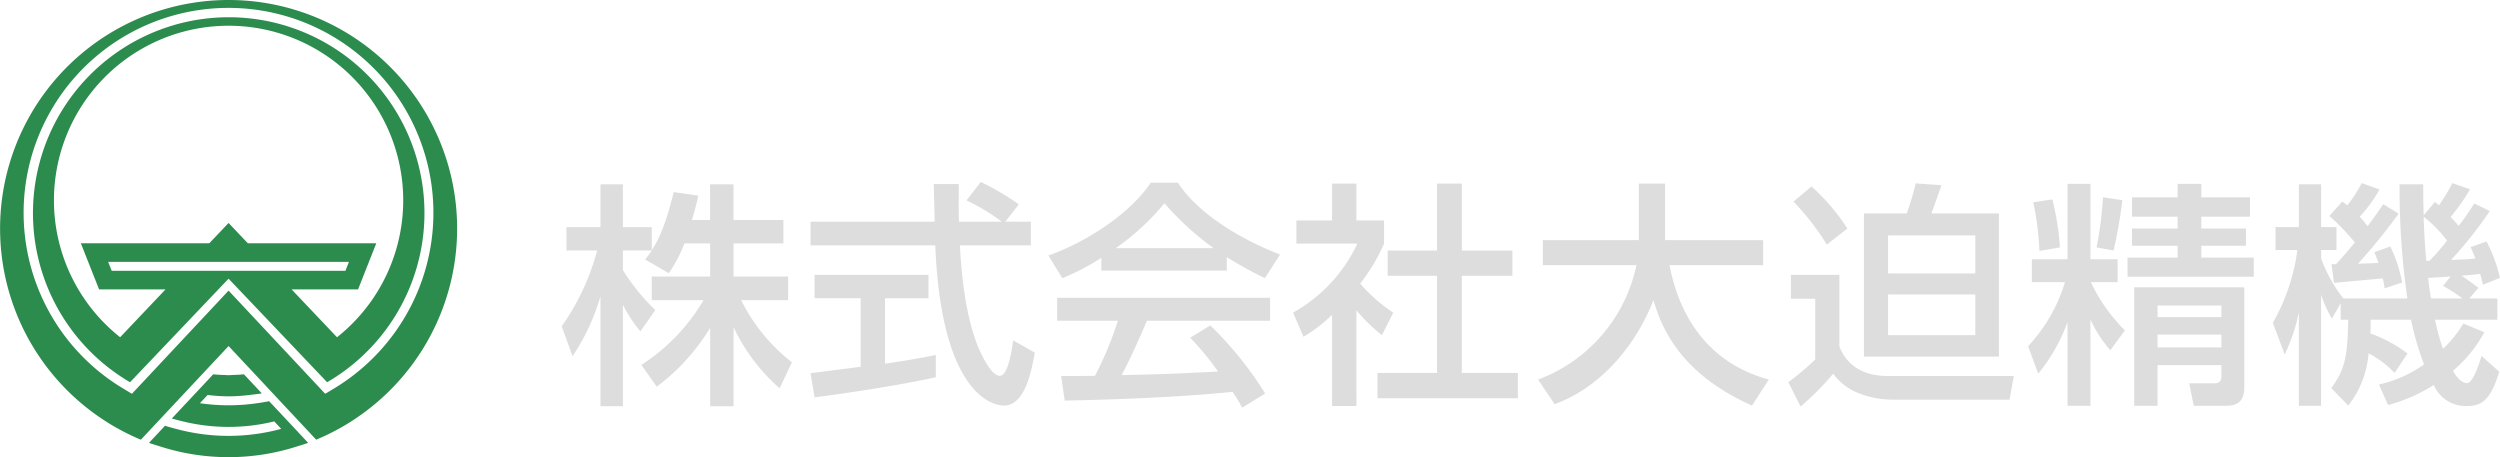
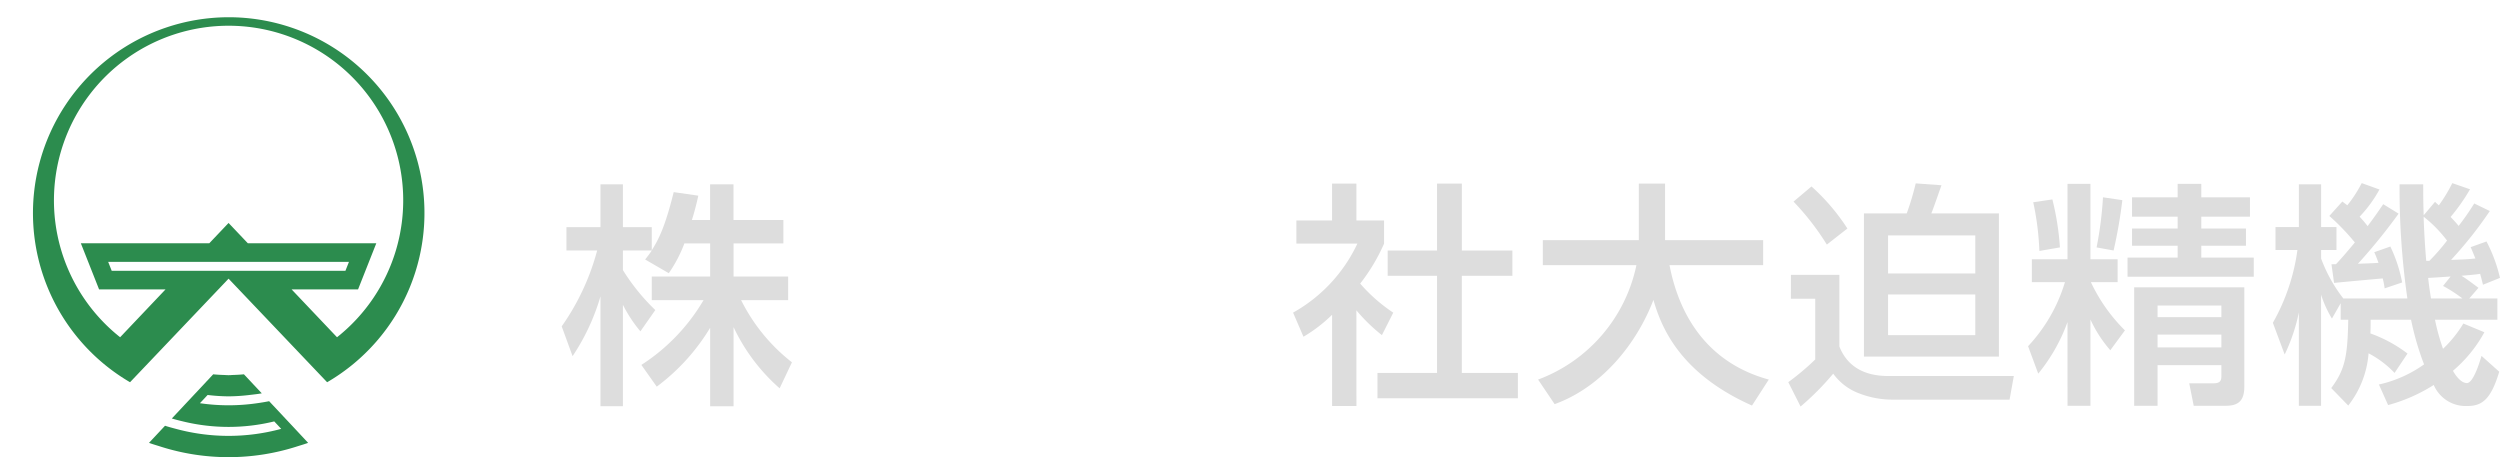
<svg xmlns="http://www.w3.org/2000/svg" width="273.431" height="49.998" viewBox="0 0 273.431 49.998">
  <defs>
    <style>.a{fill:#ddd;}.b{fill:#2c8c4e;}</style>
  </defs>
  <g transform="translate(13601.097 20220)">
    <path class="a" d="M65.932,17.027a14.727,14.727,0,0,1-1.707,3.257l-2.585-1.5c.207-.26.491-.62.724-.983H59.21v2.146a22.529,22.529,0,0,0,3.542,4.368l-1.63,2.328a14.84,14.84,0,0,1-1.912-2.9v11.09H56.754V22.818a23.582,23.582,0,0,1-3.051,6.54L52.514,26.1a26,26,0,0,0,3.878-8.3h-3.36V15.243h3.722V10.564H59.21v4.679h3.154v2.533c.724-1.137,1.448-2.507,2.4-6.359l2.69.387c-.156.725-.362,1.577-.7,2.663h1.99v-3.9h2.56v3.9h5.454v2.559H71.31v3.62h5.971v2.585H72.137a19.837,19.837,0,0,0,5.558,6.8L76.35,32.874a20.519,20.519,0,0,1-5.04-6.694v8.66H68.75V26.255a22.5,22.5,0,0,1-5.842,6.438l-1.681-2.378a21.138,21.138,0,0,0,6.8-7.084H62.364V20.646H68.75v-3.62Z" transform="translate(-13592.176 -20210.404)" />
-     <path class="a" d="M107.772,14.585h2.793V17.17h-7.756c.1,1.965.414,7.265,1.992,11.116.129.285,1.292,3.154,2.378,3.154.878,0,1.292-2.688,1.448-3.878L111,28.906c-.362,1.991-1.06,5.791-3.387,5.791-1.552,0-6.877-1.783-7.5-17.528H86.47V14.585h13.572c0-.569-.077-3.438-.1-4.111h2.74c0,1.6-.025,3.077.026,4.111h4.679a23.069,23.069,0,0,0-3.852-2.327l1.551-2.016a27.4,27.4,0,0,1,4.162,2.455ZM86.47,31.155c1.4-.18,4.886-.62,5.481-.7v-7.5H86.91V20.4H99.371v2.559H94.614v7.161c2.973-.439,4.55-.749,5.559-.956V31.6c-4.214.93-10.211,1.81-13.262,2.2Z" transform="translate(-13598.916 -20210.34)" />
-     <path class="a" d="M124.715,18.559a25.609,25.609,0,0,1-4.267,2.223L118.924,18.3c4.162-1.448,9-4.627,11.193-7.962h2.973c1.888,2.947,6.049,5.869,11.169,7.859L142.6,20.783a44.157,44.157,0,0,1-4.162-2.3v1.474H124.715Zm15.407,16.39a16.57,16.57,0,0,0-1.06-1.732c-3.541.362-9.331.776-18.354.956l-.388-2.688c.543,0,2.9,0,3.7-.026a37.453,37.453,0,0,0,2.506-6.023H119.88V22.929h23.292v2.508H129.7c-.879,2.094-1.888,4.291-2.766,5.945,4.834-.1,5.377-.129,10.547-.387a30.857,30.857,0,0,0-3.051-3.7l2.2-1.345a38.849,38.849,0,0,1,6,7.445ZM136.994,17.5a31.412,31.412,0,0,1-5.378-4.912,26.576,26.576,0,0,1-5.325,4.912Z" transform="translate(-13605.356 -20210.359)" />
    <path class="a" d="M159.242,34.793h-2.663V24.815a16.431,16.431,0,0,1-3.128,2.4l-1.138-2.637a16.849,16.849,0,0,0,7.032-7.548h-6.669V14.5h3.9V10.467h2.663V14.5h3.024v2.534a20.269,20.269,0,0,1-2.611,4.368,17.939,17.939,0,0,0,3.619,3.18l-1.242,2.457a18.671,18.671,0,0,1-2.791-2.715Zm8.815-24.326h2.715v7.316H176.3v2.766h-5.531V31.175H176.9v2.766H161.543V31.175h6.515V20.549h-5.4V17.783h5.4Z" transform="translate(-13611.983 -20210.385)" />
    <path class="a" d="M185.746,31.9A17.066,17.066,0,0,0,196.5,19.386H186.264v-2.74h10.5V10.467h2.87v6.179h10.728v2.74H200.121c1.059,5.506,4.136,10.676,10.857,12.512l-1.835,2.844c-7.834-3.49-9.9-8.479-10.781-11.556-1.784,4.7-5.584,9.514-10.806,11.4Z" transform="translate(-13618.619 -20210.385)" />
    <path class="a" d="M220.176,20.44h5.3v7.833c1.267,3.232,4.447,3.232,5.533,3.232h13.546l-.465,2.585H231.241a10.133,10.133,0,0,1-3.7-.724,6.118,6.118,0,0,1-2.74-2.119,29.3,29.3,0,0,1-3.568,3.593l-1.345-2.663a27.809,27.809,0,0,0,2.948-2.482V23.05h-2.663Zm2.25-9.668a22.8,22.8,0,0,1,3.928,4.6l-2.248,1.757a28.568,28.568,0,0,0-3.645-4.7Zm5.738,2.946h4.679a29.454,29.454,0,0,0,.983-3.282l2.818.205c-.285.776-.9,2.586-1.112,3.077h7.393V29.385H228.164Zm2.638,6.567h9.54V16.123H230.8Zm0,6.747h9.54V22.586H230.8Z" transform="translate(-13625.396 -20210.379)" />
    <path class="a" d="M256.918,25.622a19.212,19.212,0,0,1-3.2,5.637l-1.112-3a17.652,17.652,0,0,0,4.033-7.006h-3.619V18.746h3.9V10.5h2.508v8.246H262.4v2.508h-2.922a18.384,18.384,0,0,0,3.722,5.273L261.6,28.7a13.909,13.909,0,0,1-2.171-3.36v9.436h-2.508Zm-1.654-13.417a29.528,29.528,0,0,1,.827,5.248l-2.248.387a30.6,30.6,0,0,0-.672-5.325Zm7.652.078a52.138,52.138,0,0,1-.956,5.506l-1.861-.336a39.719,39.719,0,0,0,.7-5.481Zm6.049-1.783h2.586v1.473h5.326v2.12h-5.326v1.293h4.886v1.886h-4.886v1.294h5.74v2.094H263.485V18.566h5.48V17.272h-4.989V15.386h4.989V14.093h-4.989v-2.12h4.989Zm7.292,11.322V32.707c0,1.628-.776,2.068-2.043,2.068h-3.49l-.491-2.457h2.585c.569,0,.931-.1.931-.749V30.328h-6.98v4.447h-2.559V21.822Zm-9.488,3.257h6.98V23.813h-6.98Zm0,3.31h6.98v-1.4h-6.98Z" transform="translate(-13631.888 -20210.393)" />
    <path class="a" d="M299.322,31.162a10.8,10.8,0,0,0-2.843-2.146,10.564,10.564,0,0,1-2.223,5.713l-1.862-1.912c1.551-2.069,1.784-3.568,1.862-7.472h-.827v-1.81l-.957,1.681a12.125,12.125,0,0,1-1.189-2.611V34.756h-2.43V24.544a19.637,19.637,0,0,1-1.55,4.6l-1.293-3.464a22.173,22.173,0,0,0,2.688-7.962h-2.4V15.211h2.559V10.532h2.43v4.679h1.681v2.508h-1.681v.93a16.336,16.336,0,0,0,2.431,4.369h7.005a83.972,83.972,0,0,1-.854-12.486h2.586c0,1.189,0,1.861.051,3.386l1.241-1.474c.233.233.311.285.414.389a16.349,16.349,0,0,0,1.474-2.43l1.939.672A20.515,20.515,0,0,1,305.45,14.1c.309.336.568.595.878.982a27.555,27.555,0,0,0,1.706-2.455l1.706.827A43.956,43.956,0,0,1,305.5,18.8c1.5-.051,1.939-.078,2.663-.155-.232-.569-.336-.827-.517-1.241l1.731-.62a16.708,16.708,0,0,1,1.474,3.982l-1.861.749c-.18-.749-.232-.9-.309-1.189-.673.1-1.423.155-2.043.207.543.336.672.439,1.861,1.319l-1.007,1.163h3.075v2.327h-6.825a23.437,23.437,0,0,0,.88,3.18,13.04,13.04,0,0,0,2.223-2.766l2.3.956a14.721,14.721,0,0,1-3.439,4.214c.285.517.879,1.344,1.525,1.344s1.293-1.913,1.6-2.973l1.939,1.732c-.9,3-1.861,3.748-3.464,3.748a3.8,3.8,0,0,1-3.7-2.3,18.206,18.206,0,0,1-4.99,2.2l-1.008-2.25a13.567,13.567,0,0,0,4.939-2.2,30.613,30.613,0,0,1-1.423-4.886h-4.421c0,.62,0,.956-.025,1.5a15.066,15.066,0,0,1,4.059,2.2Zm-6.411-11.892c.491-.516,1.06-1.163,2.068-2.378a24.8,24.8,0,0,0-2.792-2.9l1.422-1.577c.233.18.414.309.543.414a14.1,14.1,0,0,0,1.577-2.43l1.94.7a13.93,13.93,0,0,1-2.171,2.973,13.409,13.409,0,0,1,.878,1.034c.9-1.216,1.267-1.759,1.706-2.4l1.681,1.035a63,63,0,0,1-4.448,5.48c.647-.026,1.63-.051,2.25-.1-.181-.491-.285-.776-.465-1.165l1.758-.62a15.77,15.77,0,0,1,1.292,3.93l-1.913.646a9.646,9.646,0,0,0-.207-1.085c-.1,0-4.885.439-5.325.491l-.285-2.043Zm12.15-2.585a14.41,14.41,0,0,0-2.559-2.611c.026,1.163.155,3.439.285,4.833h.336a22.062,22.062,0,0,0,1.939-2.223m.389,3.93c-.311.025-2.328.155-2.457.155.1.93.258,1.938.311,2.248h3.438a15.411,15.411,0,0,0-2.119-1.37Z" transform="translate(-13638.519 -20210.373)" />
-     <path class="b" d="M25,0A25,25,0,0,0,10.7,45.5q.441.308.894.6a24.958,24.958,0,0,0,3.814,1.993l1.078-1.152,2.041-2.18.762-.815,2.937-3.135L25,37.848l2.77,2.957L30.7,43.941l.763.815,2.041,2.18,1.078,1.152A24.952,24.952,0,0,0,38.4,46.1c.3-.193.6-.391.894-.6a25.177,25.177,0,0,0,3.214-2.666A24.993,24.993,0,0,0,25,0m14.86,40.043a22.467,22.467,0,0,1-3.392,2.487c-.3.179-.6.369-.905.535l-.7-.749-2.564-2.738L25,31.785l-7.3,7.792-2.565,2.739-.7.749c-.31-.166-.6-.356-.905-.535a22.41,22.41,0,1,1,26.329-2.487" transform="translate(-13601.097 -20220)" />
    <path class="b" d="M24.57,1.659A21.422,21.422,0,0,0,13.793,41.578l2.536-2.664,7.123-7.486,1.119-1.176,1.119,1.176,7.124,7.486,2.536,2.665A21.412,21.412,0,0,0,24.57,1.659M19.6,29.394h-7.81l-.387-.979H37.736l-.386.979H19.6Zm16.831,7.264-4.963-5.23h7.264l1.995-5.046H26.681L24.57,24.159l-2.11,2.223H8.414l1.995,5.046h7.264l-4.963,5.23a19.1,19.1,0,1,1,23.723,0" transform="translate(-13600.668 -20219.773)" />
    <path class="b" d="M29.253,40.866l-1.769-1.889c-.429.087-.865.158-1.3.22a21.641,21.641,0,0,1-6.271,0l.845-.9a19.778,19.778,0,0,0,2.29.15,19.777,19.777,0,0,0,2.29-.15c.449-.052.9-.1,1.34-.179l-1.951-2.082c-.408.041-.82.062-1.236.075-.064,0-.126.01-.191.013-.084,0-.168.008-.253.008s-.168-.007-.253-.009c-.064,0-.126-.009-.19-.011-.416-.012-.829-.034-1.237-.075l-1.949,2.082-.808.861-1.769,1.889c.4.12.8.222,1.21.319a21.031,21.031,0,0,0,9.992,0l.762.815a21.99,21.99,0,0,1-11.517,0c-.4-.107-.8-.211-1.191-.34l-1.752,1.871c.378.141.771.252,1.158.375a24.492,24.492,0,0,0,15.086,0c.387-.123.779-.234,1.159-.374L30,41.66Z" transform="translate(-13599.145 -20215.098)" />
  </g>
</svg>